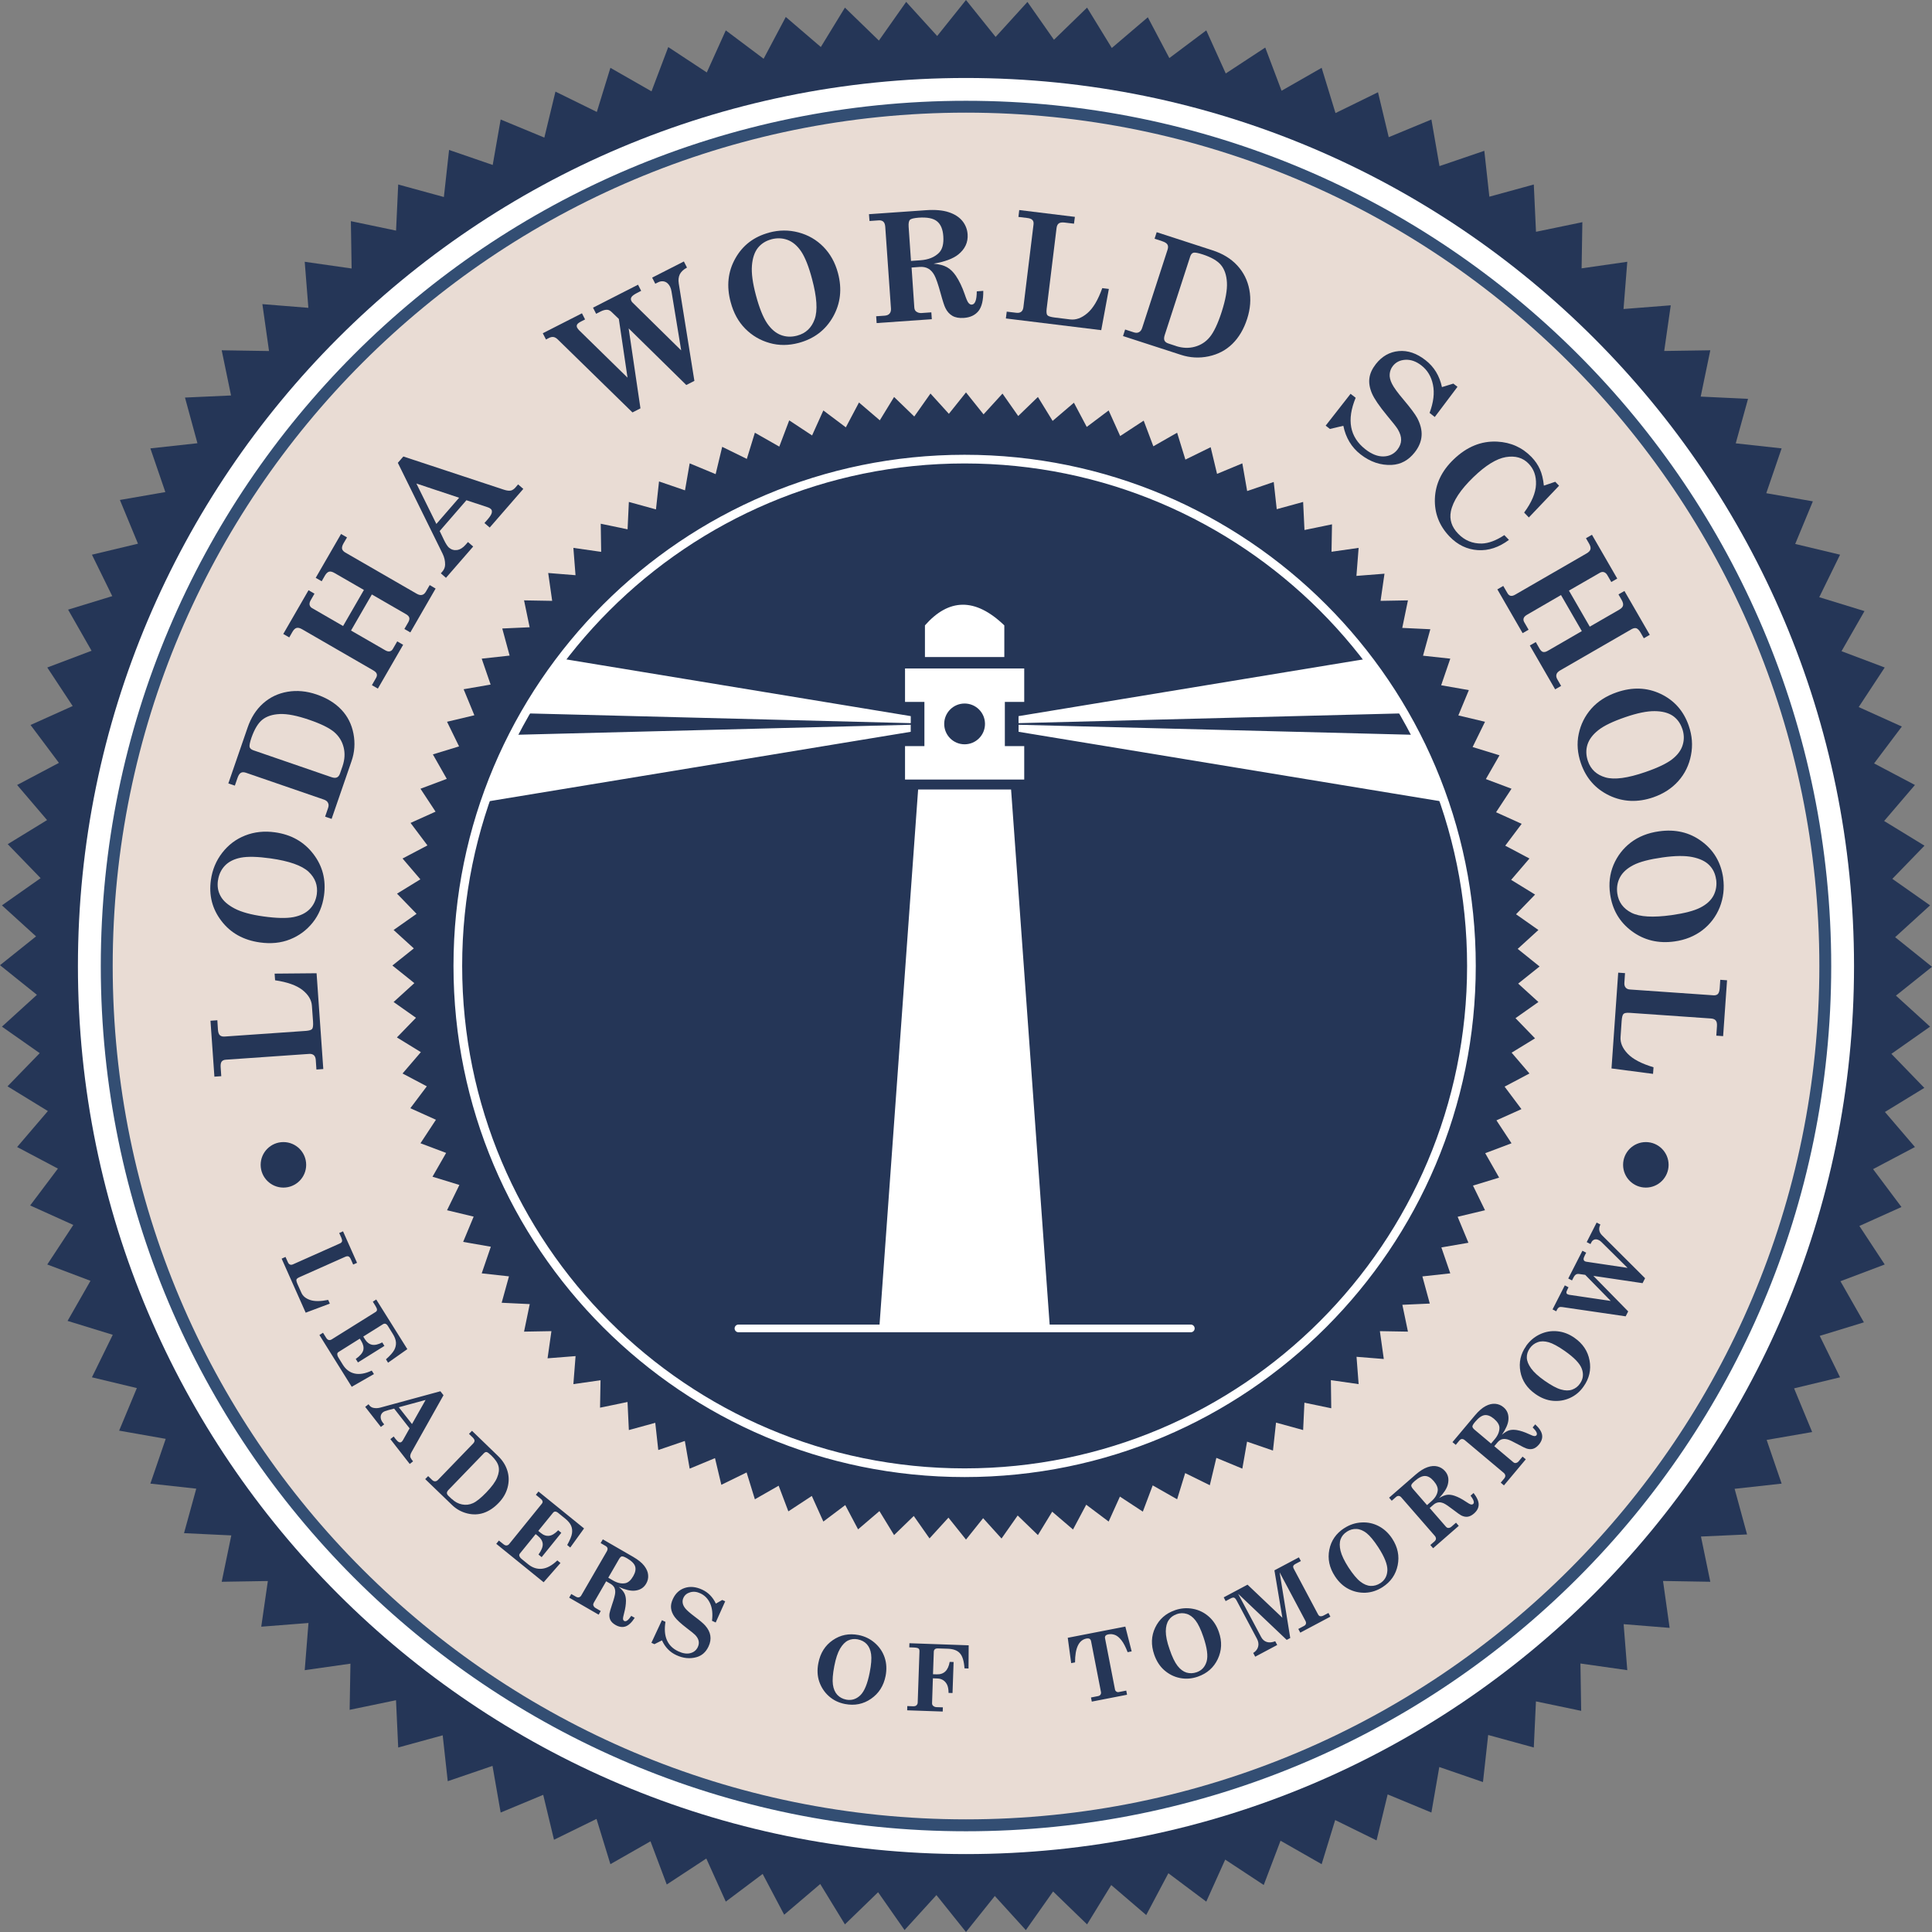
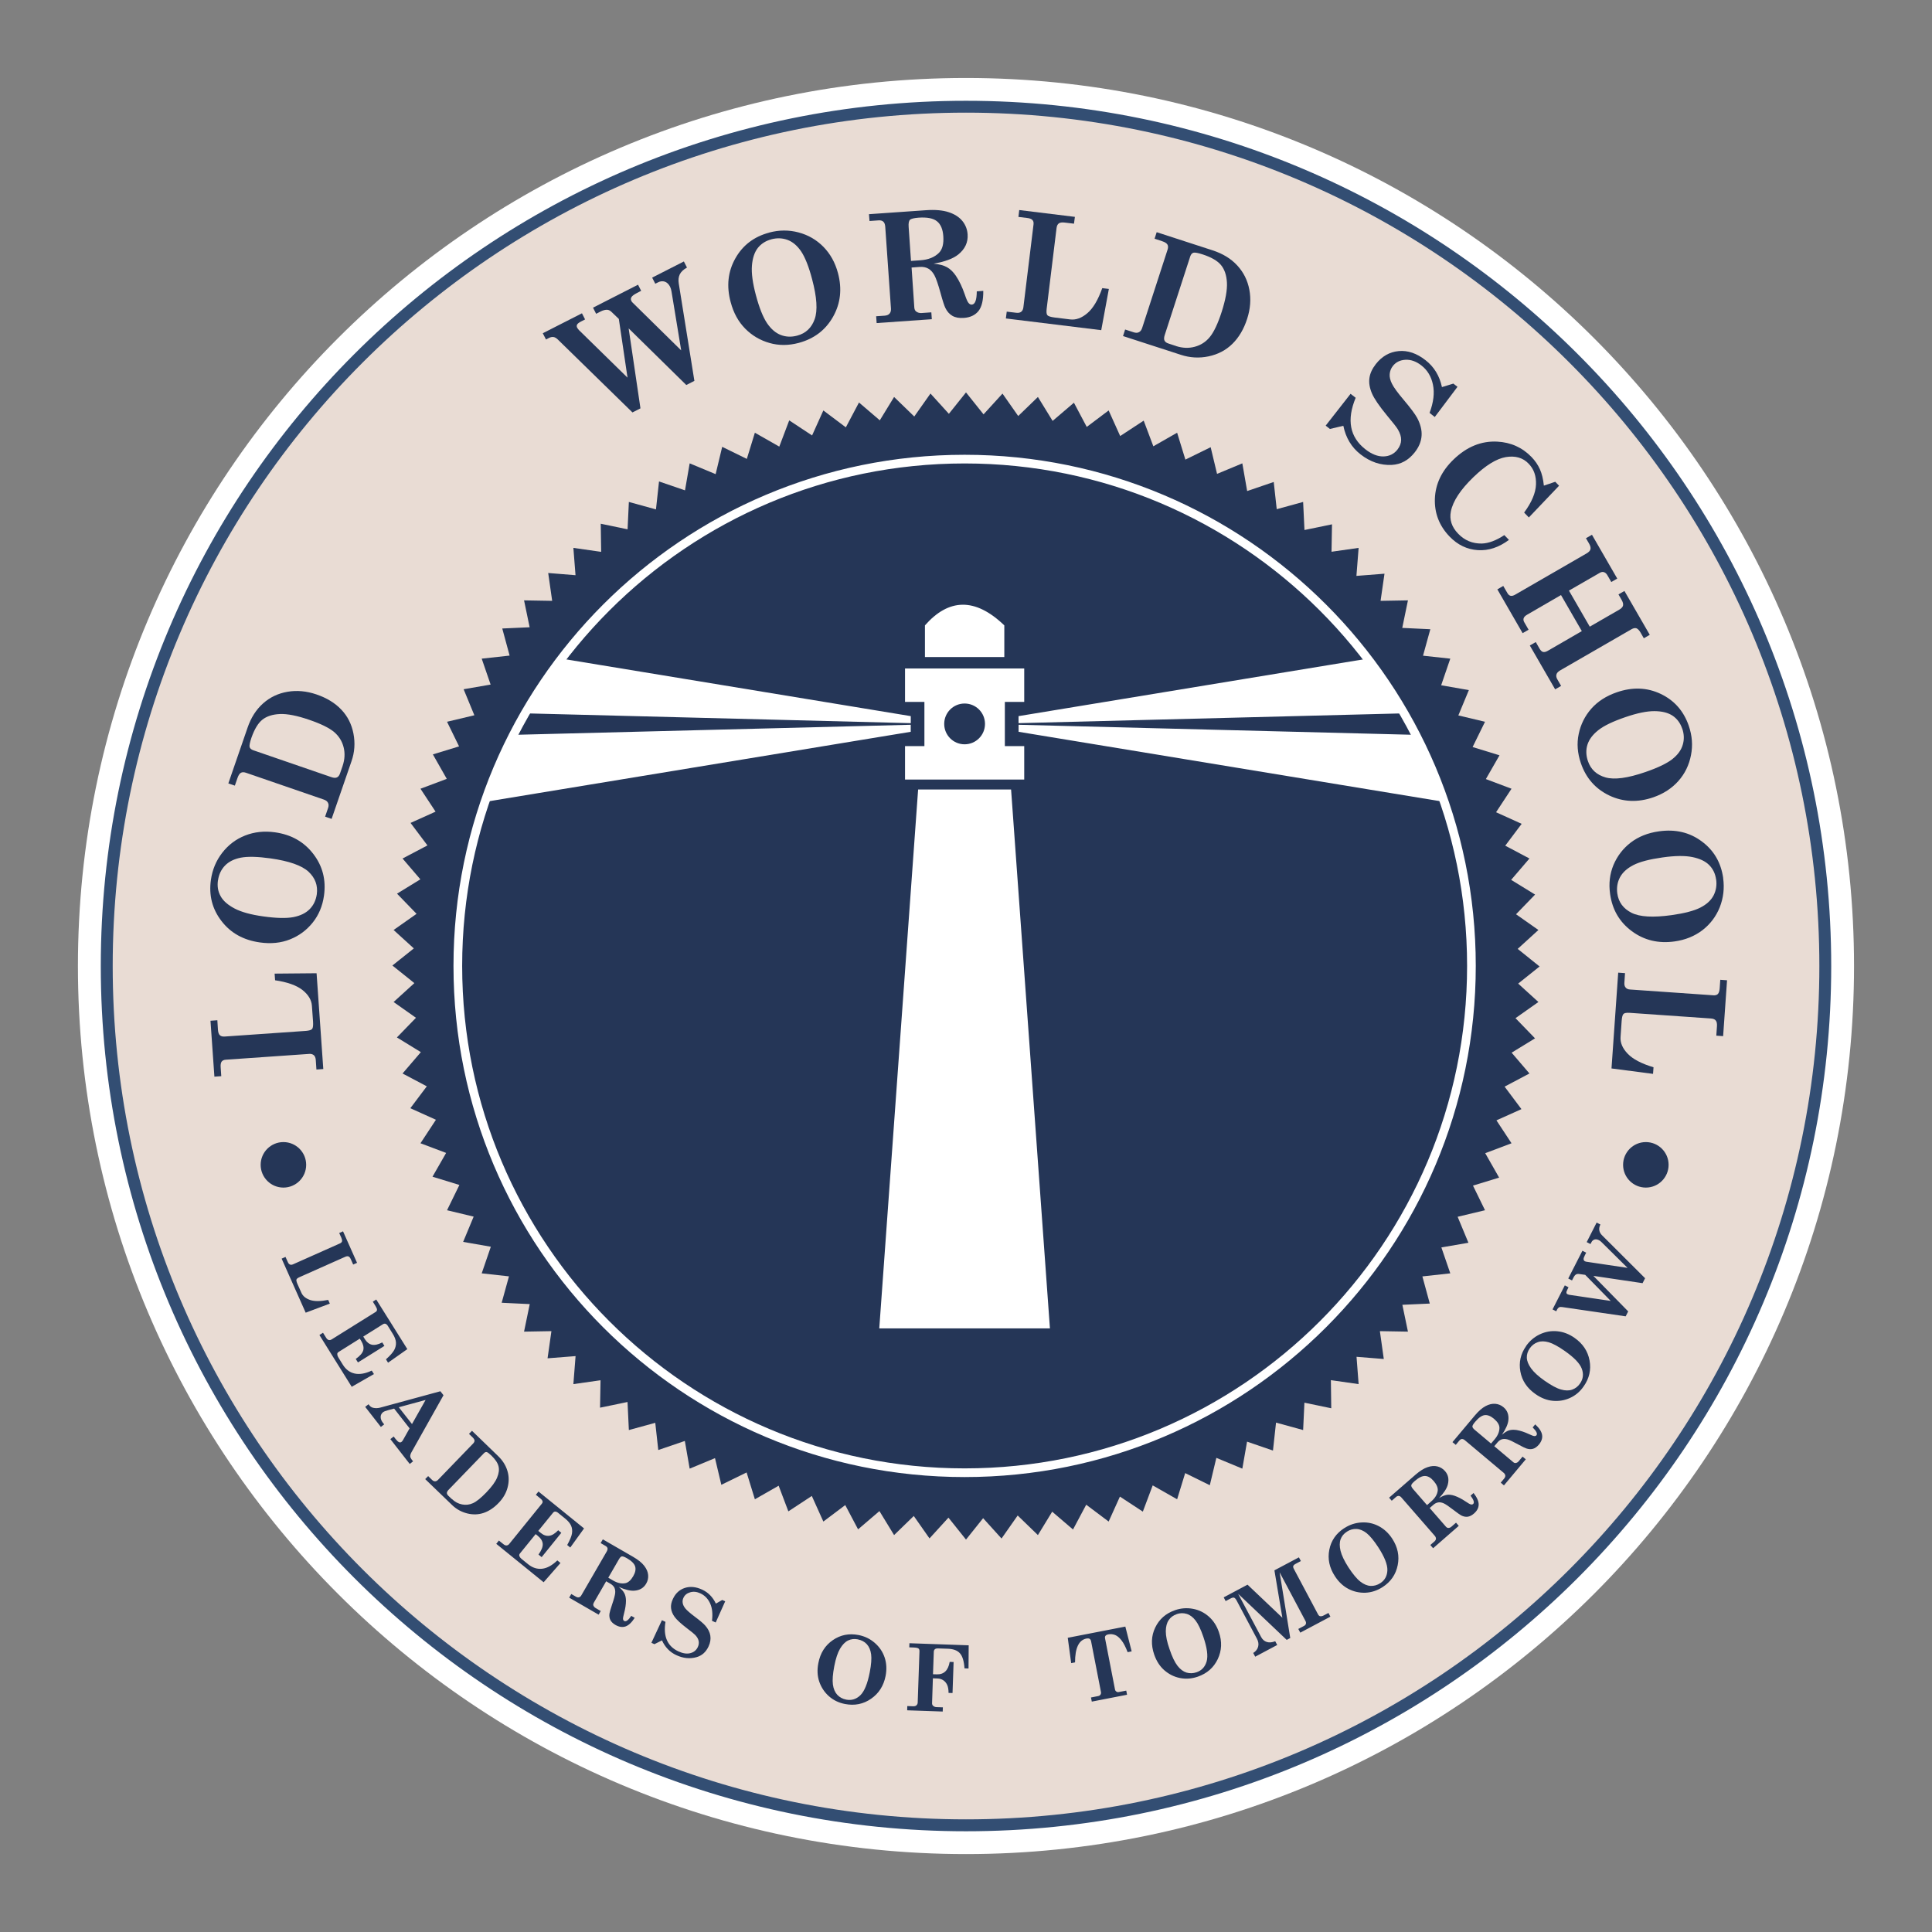
<svg xmlns="http://www.w3.org/2000/svg" width="373" height="373" viewBox="0 0 373 373" fill="none">
  <rect x="0" y="0" width="373" height="373" fill="#808080" stroke="none" />
-   <path d="M186.5 0L192.219 7.128L198.363 0.373L203.482 7.678L209.875 1.471L214.651 9.263L221.603 3.336L225.758 11.211L232.887 5.864L236.648 14.184L244.274 9.18L247.423 17.521L255.163 13.096L257.836 21.831L266.042 17.811L268.114 26.483L276.352 23.074L277.916 32.068L286.568 29.115L287.542 37.974L296.121 35.621L296.545 44.75L305.497 42.895L305.352 51.806L314.17 50.541L313.444 59.659L322.562 58.944L321.298 67.762L330.198 67.627L328.344 76.569L337.482 77.004L335.109 85.593L343.968 86.567L341.005 95.219L349.998 96.793L346.59 105.02L355.251 107.092L351.231 115.298L359.966 117.982L355.531 125.722L363.872 128.871L358.847 136.508L367.177 140.269L361.82 147.387L369.705 151.552L363.758 158.504L371.549 163.27L365.343 169.674L372.627 174.792L365.882 180.936L373 186.655L366.037 192.219L372.627 198.208L365.157 203.461L371.518 210.03L363.913 214.682L369.705 221.448L361.624 225.717L367.105 233.032L358.981 236.689L363.872 244.128L355.324 247.361L359.852 255.298L351.325 257.909L355.251 265.908L346.372 268.042L349.864 276.476L341.077 277.999L343.968 286.433L334.892 287.438L337.296 296.245L328.395 296.649L330.198 305.383L321.07 305.228L322.345 314.284L313.465 313.569L314.17 322.448L305.124 321.163L305.269 330.302L296.535 328.478L296.121 337.379L287.314 334.964L286.309 344.051L277.875 341.15L276.352 349.936L267.907 346.434L265.763 355.314L257.774 351.387L255.163 359.904L247.226 355.376L243.983 363.924L236.544 359.023L232.887 367.136L225.572 361.655L221.293 369.726L214.537 363.934L209.875 371.529L203.316 365.177L198.053 372.637L192.064 366.048L186.5 373L180.791 365.872L174.637 372.627L169.529 365.322L163.125 371.529L158.359 363.737L151.397 369.664L147.242 361.789L140.124 367.136L136.363 358.816L128.726 363.83L125.587 355.49L117.847 359.904L115.164 351.169L106.958 355.189L104.875 346.517L96.659 349.936L95.084 340.932L86.443 343.885L85.469 335.027L76.879 337.379L76.455 328.25L67.503 330.105L67.658 321.194L58.83 322.448L59.556 313.341L50.438 314.056L51.712 305.238L42.802 305.383L44.656 296.431L35.528 295.996L37.891 287.407L29.032 286.433L31.995 277.792L23.002 276.206L26.421 267.99L17.749 265.908L21.769 257.702L13.045 255.018L17.469 247.278L9.128 244.128L14.153 236.492L5.823 232.731L11.18 225.613L3.305 221.448L9.242 214.506L1.451 209.73L7.667 203.326L0.373 198.208L7.128 192.064L0 186.345L6.963 180.781L0.373 174.792L7.843 169.539L1.492 162.98L9.087 158.328L3.305 151.552L11.377 147.283L5.895 139.968L14.029 136.311L9.128 128.871L17.676 125.639L13.148 117.702L21.675 115.091L17.749 107.092L26.638 104.968L23.147 96.524L31.923 95.001L29.032 86.567L38.118 85.572L35.715 76.755L44.605 76.351L42.802 67.627L51.94 67.772L50.656 58.716L59.535 59.431L58.83 50.541L67.886 51.837L67.741 42.698L76.465 44.522L76.879 35.621L85.697 38.036L86.702 28.949L95.125 31.85L96.659 23.074L105.093 26.566L107.238 17.686L115.226 21.613L117.847 13.096L125.784 17.635L129.017 9.087L136.456 13.988L140.124 5.864L147.428 11.345L151.707 3.274L158.473 9.076L163.125 1.471L169.684 7.833L174.947 0.363L180.936 6.952L186.5 0Z" fill="#253657" />
  <path d="M186.5 15.055C233.851 15.055 276.704 34.244 307.736 65.275C338.757 96.296 357.946 139.16 357.946 186.51C357.946 233.861 338.757 276.714 307.736 307.736C276.704 338.757 233.851 357.956 186.5 357.956C139.15 357.956 96.297 338.767 65.265 307.736C34.244 276.714 15.045 233.85 15.045 186.51C15.045 139.171 34.244 96.296 65.265 65.275C96.286 34.254 139.15 15.055 186.5 15.055Z" fill="white" />
  <path fill-rule="evenodd" clip-rule="evenodd" d="M186.231 20.37C277.968 20.37 352.34 94.742 352.34 186.479C352.34 278.217 277.968 352.589 186.231 352.589C94.493 352.589 20.121 278.217 20.121 186.479C20.121 94.742 94.493 20.37 186.231 20.37Z" fill="#E9DCD4" />
  <path d="M302.99 70C273.181 40.191 231.996 21.748 186.5 21.748C141.005 21.748 99.819 40.191 70.01 70C40.191 99.819 21.759 141.004 21.759 186.5C21.759 231.996 40.191 273.191 70.01 303C99.829 332.809 141.015 351.252 186.5 351.252C231.985 351.252 273.181 332.809 302.99 303C332.809 273.191 351.252 231.996 351.252 186.5C351.252 141.004 332.809 99.809 302.99 70ZM186.5 19.458C232.628 19.458 274.393 38.15 304.627 68.383C334.861 98.607 353.542 140.383 353.542 186.51C353.542 232.638 334.851 274.404 304.627 304.627C274.404 334.861 232.638 353.552 186.5 353.552C140.362 353.552 98.607 334.85 68.383 304.627C38.15 274.404 19.458 232.638 19.458 186.51C19.458 140.383 38.15 98.617 68.383 68.383C98.617 38.15 140.383 19.458 186.5 19.458Z" fill="#334E73" />
  <path d="M42.709 207.771L41.393 207.865L40.636 197.068L41.963 196.975L42.077 198.799C42.118 199.317 42.232 199.679 42.46 199.876C42.667 200.073 42.999 200.156 43.444 200.114L59.079 199.027C59.711 198.975 60.105 198.85 60.271 198.643C60.426 198.436 60.488 197.959 60.437 197.213L60.219 194.188C60.147 193.059 59.535 192.043 58.406 191.142C57.266 190.24 55.494 189.608 53.111 189.256L53.018 187.971L61.12 187.899L62.416 206.393L61.089 206.486L60.965 204.632C60.934 204.217 60.81 203.917 60.592 203.72C60.364 203.534 60.064 203.44 59.691 203.471L43.61 204.59C43.217 204.611 42.947 204.746 42.781 204.974C42.626 205.191 42.564 205.575 42.605 206.093L42.719 207.761L42.709 207.771Z" fill="#253657" />
  <path d="M42.077 169.974C41.921 171.093 42.077 172.108 42.595 173.02C43.092 173.932 43.994 174.719 45.299 175.403C46.605 176.087 48.449 176.595 50.842 176.926C53.36 177.279 55.297 177.32 56.655 177.061C58.012 176.792 59.059 176.274 59.805 175.507C60.551 174.74 60.996 173.787 61.162 172.647C61.39 170.958 60.861 169.508 59.566 168.295C58.261 167.094 55.816 166.234 52.241 165.726C49.734 165.374 47.827 165.332 46.511 165.581C45.185 165.84 44.159 166.358 43.424 167.125C42.698 167.891 42.242 168.845 42.087 169.974M40.719 169.87C40.999 167.902 41.724 166.161 42.906 164.638C44.097 163.105 45.568 161.996 47.34 161.302C49.112 160.608 51.029 160.4 53.091 160.69C56.22 161.126 58.686 162.514 60.488 164.866C62.291 167.208 62.975 169.891 62.55 172.917C62.271 174.927 61.535 176.667 60.364 178.128C59.193 179.589 57.732 180.667 55.992 181.361C54.251 182.055 52.313 182.252 50.179 181.951C46.998 181.506 44.532 180.128 42.761 177.817C40.978 175.507 40.295 172.854 40.719 169.87Z" fill="#253657" />
  <path d="M66.146 147.874C66.561 146.641 66.633 145.439 66.343 144.279C66.053 143.108 65.442 142.134 64.519 141.336C63.587 140.549 62.002 139.761 59.743 138.984C57.37 138.165 55.474 137.792 54.034 137.855C52.604 137.917 51.475 138.29 50.646 138.953C49.817 139.616 49.123 140.787 48.542 142.434C48.242 143.336 48.118 143.937 48.19 144.216C48.263 144.496 48.501 144.703 48.905 144.848L63.981 150.039C64.426 150.195 64.789 150.215 65.048 150.091C65.307 149.977 65.514 149.718 65.649 149.314L66.156 147.853L66.146 147.874ZM44.087 151.241L47.786 140.517C48.449 138.559 49.454 136.995 50.791 135.803C52.127 134.612 53.692 133.866 55.516 133.555C57.329 133.244 59.194 133.42 61.111 134.073C63.1 134.757 64.695 135.731 65.897 137.005C67.11 138.279 67.887 139.813 68.239 141.636C68.591 143.45 68.467 145.242 67.856 146.983L64.022 158.1L62.768 157.665L63.338 156.007C63.483 155.603 63.473 155.261 63.317 154.982C63.183 154.702 62.903 154.495 62.499 154.36L47.486 149.19C47.082 149.055 46.75 149.055 46.491 149.21C46.232 149.366 46.025 149.697 45.849 150.205L45.341 151.676L44.087 151.252V151.241Z" fill="#253657" />
-   <path d="M54.685 122.406L59.566 113.951L60.716 114.615L60.001 115.858C59.794 116.21 59.721 116.521 59.773 116.78C59.835 117.039 59.99 117.257 60.249 117.402L66.238 120.862L70.258 113.9L64.58 110.626C64.145 110.377 63.783 110.284 63.513 110.377C63.223 110.46 62.964 110.729 62.715 111.154L62.104 112.221L60.954 111.558L65.844 103.093L66.995 103.756L66.331 104.885C66.072 105.331 65.99 105.683 66.041 105.953C66.103 106.222 66.311 106.46 66.653 106.668L80.443 114.625C80.847 114.853 81.189 114.936 81.49 114.853C81.78 114.78 82.018 114.573 82.215 114.242L82.961 112.957L84.101 113.63L79.221 122.095L78.071 121.432L78.817 120.147C79.013 119.795 79.086 119.495 79.013 119.246C78.951 119.008 78.734 118.769 78.361 118.562L71.792 114.77L67.772 121.733L74.341 125.525C74.693 125.732 74.993 125.805 75.242 125.753C75.491 125.701 75.698 125.546 75.843 125.287L76.692 123.826L77.832 124.489L72.952 132.943L71.802 132.28L72.579 130.923C72.766 130.612 72.817 130.332 72.735 130.104C72.662 129.866 72.445 129.649 72.072 129.431L58.322 121.484C57.887 121.235 57.535 121.152 57.245 121.235C56.955 121.318 56.696 121.577 56.457 121.992L55.846 123.059L54.685 122.396V122.406Z" fill="#253657" />
-   <path d="M80.392 93.354L84.246 101.156L88.639 96.099L80.402 93.354H80.392ZM77.874 88.132L97.322 94.555C97.871 94.732 98.306 94.773 98.628 94.711C98.949 94.628 99.249 94.431 99.529 94.1L100.026 93.519L101.031 94.39L94.545 101.85L93.53 100.979L94.141 100.285C94.618 99.726 94.898 99.29 94.949 98.98C95.012 98.659 94.949 98.42 94.742 98.244C94.587 98.109 94.359 97.985 94.069 97.902L90.049 96.576L84.889 102.523L85.728 104.274C86.08 104.999 86.401 105.476 86.66 105.714C87.127 106.118 87.655 106.274 88.246 106.191C88.836 106.098 89.385 105.756 89.904 105.155L90.349 104.647L91.354 105.518L86.101 111.558L85.106 110.688L85.407 110.346C85.749 109.962 85.925 109.517 85.935 109.009C85.946 108.294 85.79 107.59 85.448 106.896L76.807 89.354L77.854 88.152L77.874 88.132Z" fill="#253657" />
  <path d="M104.803 64.332L112.356 60.488L112.957 61.669L112.252 62.032C111.796 62.26 111.527 62.467 111.423 62.654C111.32 62.84 111.32 63.037 111.423 63.255C111.506 63.4 111.62 63.555 111.776 63.731L121.152 72.911L119.474 61.576L118.096 60.25C117.816 59.97 117.526 59.825 117.246 59.804C116.884 59.784 116.469 59.887 116.003 60.115L115.091 60.581L114.49 59.4L123.183 54.966L123.784 56.147L122.986 56.561C122.406 56.862 122.044 57.131 121.909 57.369C121.764 57.608 121.764 57.856 121.909 58.126C121.961 58.24 122.044 58.343 122.157 58.447L131.514 67.648L129.649 56.302C129.597 55.95 129.503 55.639 129.369 55.359C129.099 54.841 128.768 54.52 128.343 54.375C127.929 54.24 127.483 54.282 127.048 54.51L126.509 54.779L125.908 53.598L132.032 50.479L132.633 51.66C131.959 52.023 131.503 52.458 131.244 52.956C131.006 53.463 130.933 54.064 131.047 54.748L134.062 73.533L132.498 74.331L121.37 63.4L123.649 78.838L122.106 79.625L107.714 65.565C107.414 65.265 107.134 65.109 106.864 65.068C106.605 65.026 106.305 65.088 106.004 65.234L105.414 65.544L104.803 64.363V64.332Z" fill="#253657" />
  <path d="M148.9 46.211C147.822 46.501 146.952 47.06 146.299 47.879C145.667 48.697 145.284 49.837 145.17 51.298C145.056 52.759 145.315 54.665 145.936 56.986C146.589 59.442 147.314 61.234 148.081 62.384C148.858 63.524 149.749 64.291 150.744 64.674C151.739 65.057 152.795 65.099 153.904 64.798C155.551 64.363 156.681 63.306 157.282 61.628C157.883 59.96 157.717 57.38 156.784 53.888C156.142 51.443 155.427 49.671 154.681 48.552C153.935 47.444 153.054 46.697 152.07 46.325C151.075 45.952 150.019 45.91 148.92 46.2M148.485 44.905C150.412 44.387 152.298 44.377 154.173 44.874C156.038 45.371 157.634 46.293 158.971 47.651C160.307 49.018 161.24 50.697 161.778 52.707C162.597 55.764 162.286 58.571 160.836 61.151C159.385 63.721 157.178 65.399 154.225 66.197C152.257 66.725 150.371 66.736 148.568 66.218C146.765 65.71 145.201 64.788 143.885 63.462C142.559 62.125 141.616 60.416 141.067 58.333C140.227 55.235 140.538 52.427 141.968 49.889C143.398 47.34 145.574 45.693 148.485 44.915V44.905Z" fill="#253657" />
  <path d="M175.89 50.376L177.672 50.251C179.247 50.148 180.459 49.65 181.309 48.78C181.951 48.117 182.221 47.06 182.117 45.599C182.024 44.252 181.62 43.299 180.894 42.719C180.18 42.139 178.988 41.911 177.341 42.025C176.45 42.097 175.89 42.232 175.683 42.439C175.465 42.646 175.382 43.092 175.424 43.765L175.88 50.386L175.89 50.376ZM167.777 41.351L178.76 40.584C180.542 40.46 182.013 40.584 183.164 40.968C184.314 41.341 185.194 41.921 185.806 42.667C186.407 43.413 186.748 44.283 186.811 45.247C186.914 46.791 186.313 48.086 184.997 49.143C184.003 49.941 182.407 50.531 180.242 50.904C181.34 51.008 182.21 51.236 182.832 51.588C183.464 51.94 184.024 52.489 184.531 53.225C185.194 54.209 185.764 55.401 186.251 56.81C186.552 57.711 186.79 58.271 186.997 58.499C187.194 58.727 187.401 58.83 187.629 58.81C188.261 58.758 188.572 57.908 188.582 56.25L189.836 56.157C189.857 57.929 189.556 59.214 188.924 60.032C188.272 60.84 187.329 61.296 186.075 61.379C185.174 61.441 184.438 61.307 183.868 60.975C183.298 60.644 182.842 60.136 182.511 59.442C182.314 59.048 182.003 58.105 181.599 56.623C181.122 54.883 180.718 53.722 180.397 53.132C180.076 52.551 179.682 52.116 179.216 51.857C178.76 51.598 178.19 51.484 177.537 51.536L175.994 51.65L176.522 59.39C176.553 59.732 176.667 59.98 176.885 60.146C177.185 60.364 177.517 60.457 177.9 60.436L179.807 60.302L179.9 61.628L169.249 62.374L169.155 61.058L170.803 60.944C171.228 60.913 171.549 60.778 171.746 60.54C171.953 60.302 172.036 59.98 172.015 59.587L170.906 43.734C170.865 43.299 170.751 42.988 170.533 42.791C170.326 42.605 170.036 42.522 169.653 42.543L167.871 42.667L167.767 41.351H167.777Z" fill="#253657" />
  <path d="M196.623 41.869L196.778 40.553L207.523 41.869L207.347 43.185L205.544 42.968C205.015 42.905 204.642 42.968 204.415 43.133C204.176 43.309 204.031 43.61 203.979 44.056L202.073 59.618C202 60.25 202.042 60.664 202.218 60.861C202.394 61.058 202.85 61.203 203.586 61.296L206.611 61.669C207.73 61.804 208.839 61.4 209.937 60.457C211.046 59.514 211.999 57.898 212.807 55.629L214.081 55.784L212.61 63.742L194.198 61.483L194.364 60.167L196.198 60.385C196.602 60.436 196.923 60.374 197.162 60.188C197.4 60.001 197.524 59.721 197.576 59.349L199.534 43.351C199.586 42.957 199.514 42.667 199.317 42.47C199.13 42.263 198.768 42.128 198.26 42.077L196.613 41.88L196.623 41.869Z" fill="#253657" />
  <path d="M227.074 66.819C228.317 67.213 229.509 67.264 230.679 66.943C231.83 66.632 232.803 66.011 233.57 65.068C234.347 64.125 235.114 62.519 235.85 60.25C236.616 57.867 236.958 55.961 236.875 54.531C236.793 53.09 236.399 51.971 235.715 51.153C235.031 50.334 233.85 49.661 232.203 49.122C231.291 48.822 230.69 48.718 230.41 48.791C230.13 48.873 229.923 49.112 229.788 49.516L224.867 64.684C224.722 65.13 224.701 65.493 224.825 65.752C224.95 66.011 225.209 66.208 225.623 66.332L227.074 66.809V66.819ZM223.333 44.833L234.119 48.335C236.088 48.977 237.663 49.941 238.875 51.257C240.087 52.572 240.864 54.127 241.206 55.94C241.548 57.753 241.403 59.618 240.782 61.545C240.139 63.545 239.186 65.151 237.932 66.384C236.679 67.617 235.145 68.415 233.342 68.798C231.529 69.181 229.747 69.078 227.996 68.508L216.816 64.881L217.22 63.617L218.878 64.156C219.293 64.291 219.624 64.28 219.904 64.125C220.184 63.98 220.391 63.7 220.515 63.296L225.416 48.2C225.551 47.796 225.54 47.464 225.385 47.205C225.23 46.957 224.898 46.739 224.38 46.573L222.909 46.086L223.313 44.833H223.333Z" fill="#253657" />
  <path d="M278.382 74.735L280.589 74.061L281.387 74.683L277.004 80.506L275.999 79.718C276.766 77.667 276.984 75.854 276.652 74.268C276.331 72.704 275.585 71.45 274.414 70.549C273.419 69.772 272.394 69.409 271.347 69.461C270.301 69.513 269.482 69.917 268.892 70.683C268.55 71.129 268.353 71.637 268.301 72.207C268.249 72.776 268.394 73.408 268.747 74.103C269.088 74.797 269.834 75.823 270.995 77.19C272.342 78.786 273.212 79.957 273.616 80.703C274.238 81.894 274.538 83.044 274.456 84.142C274.383 85.23 273.948 86.298 273.14 87.323C271.938 88.857 270.466 89.665 268.695 89.758C266.56 89.862 264.55 89.188 262.665 87.717C260.934 86.37 259.826 84.526 259.349 82.205L256.759 82.816L255.94 82.174L260.748 76.03L261.732 76.796C259.96 81.076 260.592 84.381 263.597 86.733C264.82 87.696 266.001 88.152 267.12 88.121C268.239 88.09 269.13 87.645 269.793 86.805C270.249 86.215 270.498 85.593 270.508 84.961C270.529 84.329 270.311 83.635 269.876 82.899C269.638 82.495 268.954 81.614 267.814 80.257C266.301 78.423 265.317 76.983 264.871 75.947C264.426 74.9 264.26 73.927 264.384 73.015C264.498 72.103 264.923 71.191 265.617 70.3C266.799 68.787 268.27 67.948 270.031 67.782C271.782 67.617 273.523 68.207 275.222 69.544C276.87 70.818 277.926 72.559 278.393 74.755" fill="#253657" />
  <path d="M298.068 93.758L300.265 93.012L301 93.778L295.167 99.902L294.255 98.959C295.716 96.98 296.483 95.167 296.545 93.54C296.607 91.903 296.141 90.567 295.125 89.52C294.027 88.37 292.556 87.945 290.732 88.246C288.909 88.556 286.826 89.841 284.464 92.121C281.977 94.525 280.516 96.731 280.112 98.731C279.801 100.306 280.268 101.757 281.521 103.041C282.765 104.336 284.288 104.969 286.091 104.937C287.396 104.896 288.847 104.357 290.432 103.311L291.323 104.233C289.385 105.683 287.375 106.347 285.313 106.212C283.241 106.077 281.428 105.207 279.874 103.601C277.874 101.529 276.921 99.073 277.025 96.255C277.139 93.437 278.33 90.919 280.63 88.712C283.169 86.256 285.977 85.106 289.054 85.262C291.686 85.396 293.892 86.391 295.685 88.235C296.39 88.971 296.928 89.758 297.301 90.598C297.685 91.447 297.933 92.494 298.068 93.758Z" fill="#253657" />
  <path d="M307.352 103.248L312.232 111.703L311.082 112.366L310.367 111.123C310.17 110.76 309.932 110.553 309.683 110.47C309.424 110.387 309.165 110.418 308.896 110.574L302.907 114.024L306.927 120.987L312.605 117.713C313.04 117.464 313.289 117.194 313.351 116.904C313.413 116.614 313.33 116.262 313.082 115.827L312.47 114.76L313.621 114.096L318.511 122.562L317.361 123.225L316.708 122.085C316.449 121.65 316.18 121.391 315.931 121.297C315.662 121.215 315.351 121.277 314.999 121.474L301.208 129.431C300.804 129.669 300.566 129.928 300.493 130.218C300.41 130.508 300.472 130.83 300.669 131.161L301.394 132.425L300.244 133.088L295.354 124.623L296.504 123.96L297.24 125.245C297.447 125.597 297.664 125.805 297.903 125.867C298.162 125.929 298.462 125.856 298.835 125.639L305.394 121.847L301.374 114.884L294.815 118.686C294.463 118.894 294.245 119.111 294.162 119.36C294.09 119.598 294.121 119.847 294.266 120.106L295.116 121.577L293.966 122.24L289.085 113.786L290.225 113.123L291.013 114.48C291.189 114.801 291.406 114.977 291.645 115.029C291.883 115.081 292.194 115.008 292.556 114.791L306.316 106.844C306.741 106.595 307 106.326 307.062 106.036C307.135 105.745 307.041 105.383 306.803 104.968L306.192 103.912L307.342 103.248H307.352Z" fill="#253657" />
  <path d="M324.769 140.663C324.406 139.595 323.784 138.766 322.935 138.186C322.065 137.606 320.904 137.306 319.433 137.295C317.962 137.285 316.086 137.668 313.796 138.456C311.403 139.274 309.652 140.113 308.574 140.973C307.486 141.833 306.792 142.766 306.471 143.792C306.16 144.817 306.202 145.864 306.575 146.952C307.124 148.558 308.264 149.604 309.973 150.091C311.683 150.578 314.242 150.236 317.661 149.055C320.044 148.237 321.774 147.408 322.831 146.589C323.888 145.76 324.572 144.838 324.872 143.812C325.183 142.797 325.152 141.74 324.779 140.663M326.043 140.134C326.696 142.02 326.841 143.906 326.468 145.791C326.105 147.687 325.297 149.366 324.033 150.785C322.769 152.205 321.153 153.251 319.184 153.935C316.2 154.961 313.361 154.847 310.698 153.583C308.036 152.308 306.202 150.236 305.207 147.335C304.554 145.418 304.399 143.533 304.793 141.699C305.176 139.865 305.984 138.238 307.217 136.829C308.46 135.42 310.097 134.363 312.139 133.658C315.164 132.612 317.993 132.716 320.624 133.969C323.256 135.223 325.059 137.274 326.043 140.124V140.134Z" fill="#253657" />
  <path d="M331.317 169.798C331.162 168.679 330.716 167.746 329.981 167.011C329.255 166.275 328.157 165.757 326.727 165.467C325.287 165.177 323.37 165.198 320.977 165.539C318.47 165.892 316.594 166.379 315.361 167.011C314.128 167.643 313.268 168.43 312.761 169.373C312.263 170.316 312.087 171.352 312.242 172.492C312.481 174.17 313.393 175.414 314.978 176.222C316.573 177.03 319.143 177.175 322.728 176.678C325.225 176.325 327.08 175.838 328.271 175.227C329.473 174.616 330.323 173.839 330.82 172.896C331.307 171.953 331.483 170.917 331.328 169.788M332.675 169.518C332.954 171.487 332.726 173.362 332.022 175.165C331.297 176.957 330.178 178.429 328.675 179.589C327.162 180.739 325.38 181.465 323.318 181.755C320.189 182.2 317.433 181.537 315.061 179.786C312.678 178.025 311.279 175.642 310.854 172.606C310.564 170.585 310.792 168.72 311.507 166.99C312.242 165.26 313.341 163.82 314.833 162.669C316.325 161.53 318.128 160.804 320.262 160.504C323.432 160.048 326.189 160.69 328.53 162.431C330.882 164.161 332.26 166.524 332.685 169.508L332.675 169.518Z" fill="#253657" />
  <path d="M332.115 189.163L333.431 189.256L332.674 200.042L331.358 199.949L331.483 198.125C331.514 197.607 331.441 197.234 331.244 197.016C331.068 196.789 330.757 196.664 330.312 196.633L314.677 195.545C314.035 195.504 313.62 195.566 313.444 195.752C313.247 195.939 313.133 196.395 313.081 197.141L312.874 200.177C312.781 201.306 313.247 202.394 314.252 203.44C315.257 204.487 316.915 205.357 319.236 206.051L319.143 207.326L311.123 206.279L312.418 187.785L313.734 187.878L313.61 189.722C313.579 190.126 313.662 190.448 313.858 190.665C314.045 190.893 314.325 191.017 314.708 191.038L330.788 192.157C331.182 192.188 331.472 192.095 331.669 191.898C331.856 191.691 331.97 191.328 332.011 190.81L332.125 189.142L332.115 189.163Z" fill="#253657" />
  <path d="M299.736 252.811L302.109 248.159L302.824 248.532L302.606 248.967C302.461 249.247 302.399 249.444 302.42 249.578C302.43 249.703 302.503 249.806 302.637 249.869C302.731 249.92 302.845 249.951 302.979 249.983L310.978 251.164L306.046 246.128L304.875 245.962C304.627 245.931 304.43 245.962 304.285 246.045C304.088 246.159 303.922 246.367 303.787 246.646L303.497 247.206L302.772 246.833L305.507 241.476L306.233 241.849L305.984 242.336C305.797 242.699 305.715 242.958 305.735 243.134C305.756 243.31 305.839 243.424 306.005 243.517C306.077 243.548 306.15 243.569 306.243 243.59L314.221 244.781L309.186 239.798C309.03 239.642 308.864 239.518 308.699 239.435C308.367 239.269 308.098 239.228 307.828 239.311C307.58 239.394 307.372 239.57 307.238 239.849L307.062 240.181L306.336 239.808L308.253 236.036L308.978 236.409C308.771 236.824 308.709 237.207 308.771 237.549C308.833 237.891 309.009 238.212 309.32 238.513L317.609 246.781L317.122 247.734L307.621 246.325L314.345 253.184L313.858 254.137L301.601 252.345C301.353 252.303 301.145 252.324 301 252.397C300.855 252.48 300.731 252.604 300.638 252.79L300.451 253.163L299.726 252.79L299.736 252.811ZM295.343 260.313C294.949 260.882 294.753 261.483 294.773 262.126C294.794 262.768 295.074 263.452 295.602 264.188C296.131 264.923 297.001 265.721 298.213 266.571C299.498 267.462 300.534 268.032 301.363 268.26C302.181 268.498 302.907 268.508 303.518 268.291C304.14 268.073 304.658 267.679 305.051 267.099C305.652 266.239 305.766 265.296 305.393 264.271C305.02 263.234 303.912 262.095 302.099 260.82C300.824 259.929 299.788 259.37 299.001 259.142C298.192 258.914 297.488 258.903 296.877 259.131C296.255 259.349 295.747 259.743 295.343 260.313ZM294.628 259.867C295.333 258.872 296.213 258.116 297.291 257.608C298.369 257.101 299.488 256.904 300.658 257.018C301.829 257.132 302.938 257.557 303.984 258.292C305.59 259.411 306.554 260.862 306.885 262.654C307.217 264.436 306.844 266.104 305.756 267.648C305.051 268.674 304.16 269.42 303.104 269.897C302.057 270.373 300.959 270.549 299.798 270.446C298.648 270.342 297.529 269.907 296.441 269.14C294.825 268.011 293.851 266.56 293.53 264.799C293.209 263.038 293.571 261.39 294.639 259.877L294.628 259.867ZM287.862 278.704L288.577 277.864C289.199 277.129 289.499 276.372 289.489 275.626C289.468 275.056 289.106 274.487 288.422 273.906C287.79 273.378 287.179 273.14 286.629 273.212C286.07 273.285 285.459 273.72 284.806 274.497C284.443 274.922 284.267 275.222 284.267 275.409C284.277 275.595 284.433 275.823 284.754 276.082L287.873 278.704H287.862ZM280.402 278.445L284.754 273.264C285.459 272.425 286.142 271.824 286.806 271.472C287.469 271.119 288.101 270.974 288.691 271.026C289.282 271.078 289.81 271.295 290.266 271.679C291.002 272.29 291.313 273.109 291.219 274.145C291.147 274.932 290.732 275.885 289.966 277.004C290.484 276.559 290.95 276.269 291.375 276.144C291.8 276.02 292.287 276.01 292.836 276.093C293.551 276.217 294.328 276.476 295.157 276.859C295.685 277.108 296.027 277.243 296.213 277.253C296.4 277.263 296.535 277.212 296.628 277.108C296.877 276.807 296.628 276.3 295.903 275.585L296.4 274.994C297.208 275.74 297.633 276.424 297.726 277.056C297.819 277.688 297.602 278.299 297.105 278.9C296.742 279.325 296.369 279.595 295.975 279.709C295.592 279.823 295.167 279.802 294.721 279.657C294.462 279.574 293.913 279.315 293.084 278.859C292.11 278.32 291.427 277.999 291.033 277.895C290.639 277.792 290.287 277.781 289.966 277.875C289.655 277.968 289.365 278.175 289.106 278.486L288.494 279.211L292.152 282.289C292.307 282.423 292.473 282.485 292.639 282.454C292.856 282.413 293.053 282.309 293.198 282.123L293.955 281.221L294.576 281.739L290.359 286.775L289.738 286.246L290.391 285.469C290.556 285.262 290.639 285.065 290.618 284.879C290.598 284.692 290.494 284.506 290.308 284.35L282.817 278.061C282.609 277.885 282.412 277.813 282.247 277.823C282.071 277.833 281.915 277.926 281.76 278.103L281.055 278.952L280.433 278.434L280.402 278.445ZM275.512 290.577L276.33 289.862C277.066 289.22 277.481 288.536 277.574 287.79C277.636 287.231 277.377 286.609 276.786 285.925C276.248 285.293 275.688 284.972 275.129 284.962C274.559 284.941 273.896 285.273 273.119 285.946C272.704 286.309 272.487 286.578 272.466 286.754C272.435 286.941 272.559 287.179 272.828 287.5L275.502 290.577H275.512ZM268.187 289.148L273.295 284.703C274.124 283.988 274.89 283.501 275.595 283.262C276.31 283.014 276.952 282.972 277.522 283.117C278.102 283.262 278.579 283.563 278.973 284.008C279.605 284.723 279.781 285.583 279.522 286.599C279.335 287.365 278.765 288.236 277.833 289.23C278.423 288.868 278.931 288.661 279.356 288.598C279.801 288.536 280.268 288.598 280.806 288.775C281.501 289.013 282.226 289.386 282.972 289.894C283.459 290.225 283.79 290.412 283.977 290.453C284.153 290.494 284.298 290.453 284.402 290.37C284.702 290.111 284.526 289.572 283.915 288.754L284.495 288.246C285.158 289.106 285.49 289.852 285.479 290.484C285.469 291.127 285.158 291.696 284.578 292.204C284.163 292.567 283.749 292.774 283.345 292.826C282.941 292.878 282.526 292.784 282.112 292.577C281.874 292.453 281.376 292.1 280.62 291.52C279.75 290.847 279.118 290.422 278.745 290.246C278.361 290.08 278.009 290.008 277.688 290.059C277.356 290.111 277.035 290.256 276.735 290.526L276.02 291.147L279.159 294.753C279.304 294.908 279.449 294.991 279.605 294.991C279.843 294.991 280.04 294.908 280.216 294.753L281.107 293.976L281.635 294.587L276.683 298.908L276.144 298.286L276.911 297.623C277.108 297.447 277.222 297.271 277.232 297.074C277.232 296.887 277.159 296.69 277.004 296.514L270.58 289.137C270.414 288.93 270.228 288.826 270.052 288.806C269.886 288.795 269.699 288.857 269.523 289.013L268.694 289.738L268.166 289.127L268.187 289.148ZM260.032 295.717C259.442 296.09 259.038 296.587 258.82 297.188C258.603 297.789 258.603 298.524 258.81 299.405C259.027 300.286 259.535 301.353 260.333 302.596C261.193 303.902 261.949 304.824 262.623 305.342C263.296 305.87 263.959 306.15 264.612 306.181C265.265 306.212 265.897 306.036 266.487 305.653C267.368 305.083 267.814 304.244 267.855 303.156C267.886 302.068 267.306 300.586 266.094 298.721C265.244 297.416 264.488 296.514 263.845 295.996C263.193 295.489 262.55 295.219 261.887 295.188C261.224 295.157 260.613 295.333 260.022 295.717H260.032ZM259.535 295.033C260.551 294.37 261.659 293.997 262.851 293.934C264.042 293.862 265.151 294.1 266.197 294.649C267.233 295.198 268.104 296.007 268.798 297.074C269.855 298.711 270.207 300.41 269.844 302.192C269.482 303.974 268.518 305.383 266.933 306.409C265.886 307.083 264.778 307.445 263.628 307.497C262.478 307.539 261.379 307.3 260.354 306.772C259.328 306.243 258.447 305.425 257.722 304.306C256.644 302.658 256.292 300.949 256.644 299.187C256.997 297.426 257.96 296.048 259.514 295.033H259.535ZM236.243 308.398L240.854 305.943L247.578 312.325L246.045 303.176L250.77 300.669L251.153 301.384L250.138 301.923C249.889 302.057 249.734 302.203 249.682 302.337C249.64 302.482 249.671 302.669 249.796 302.897L254.448 311.642C254.572 311.869 254.696 311.994 254.842 312.025C255.059 312.066 255.308 312.025 255.567 311.88L256.479 311.403L256.852 312.118L251.039 315.206L250.656 314.491L251.754 313.911C251.961 313.797 252.085 313.662 252.127 313.496C252.168 313.33 252.148 313.144 252.034 312.937L247.05 303.56L249.101 316.242L248.418 316.605L239.041 307.704L243.496 316.076C243.755 316.553 244.118 316.864 244.584 317.009C245.05 317.154 245.579 317.102 246.2 316.864L246.584 317.589L242.336 319.848L241.952 319.133C242.47 318.801 242.781 318.387 242.906 317.9C243.03 317.413 242.947 316.905 242.678 316.397L238.74 308.989C238.575 308.678 238.398 308.502 238.243 308.45C238.077 308.409 237.849 308.461 237.528 308.637L236.627 309.113L236.254 308.388L236.243 308.398ZM227.157 311.652C226.494 311.88 225.986 312.253 225.634 312.792C225.271 313.32 225.084 314.035 225.074 314.936C225.074 315.848 225.302 316.998 225.799 318.397C226.297 319.879 226.815 320.946 227.343 321.619C227.872 322.293 228.441 322.718 229.073 322.914C229.705 323.101 230.358 323.08 231.021 322.852C232.016 322.51 232.648 321.816 232.959 320.759C233.259 319.702 233.042 318.128 232.327 316.024C231.83 314.553 231.311 313.496 230.804 312.843C230.296 312.191 229.726 311.766 229.094 311.579C228.473 311.393 227.82 311.403 227.157 311.631V311.652ZM226.835 310.875C227.986 310.471 229.146 310.388 230.317 310.605C231.488 310.823 232.503 311.331 233.384 312.108C234.264 312.885 234.907 313.88 235.321 315.092C235.964 316.926 235.881 318.666 235.104 320.314C234.316 321.961 233.042 323.08 231.26 323.702C230.068 324.116 228.918 324.189 227.789 323.961C226.659 323.733 225.665 323.225 224.794 322.469C223.924 321.713 223.271 320.697 222.836 319.443C222.194 317.578 222.256 315.838 223.033 314.221C223.81 312.605 225.064 311.496 226.825 310.885L226.835 310.875ZM206.134 316.2L217.262 314.035L218.484 318.822L217.707 318.977C217.324 317.983 216.93 317.216 216.526 316.698C216.122 316.18 215.708 315.827 215.293 315.662C214.868 315.496 214.423 315.444 213.977 315.537C213.718 315.589 213.542 315.682 213.439 315.807C213.335 315.931 213.304 316.107 213.345 316.304L215.262 326.157C215.293 326.344 215.386 326.489 215.531 326.582C215.666 326.676 215.822 326.707 215.987 326.676L217.438 326.396L217.593 327.194L210.786 328.52L210.631 327.722L212.009 327.453C212.216 327.411 212.371 327.318 212.465 327.173C212.558 327.028 212.589 326.872 212.558 326.676L210.651 316.874C210.61 316.646 210.506 316.48 210.361 316.397C210.216 316.314 210.019 316.294 209.75 316.345C208.279 316.636 207.553 318.169 207.553 320.946L206.807 321.091L206.144 316.2H206.134ZM175.569 317.247L187.018 317.651L186.987 322.127L186.21 322.096C186.116 320.707 185.826 319.744 185.329 319.195C184.852 318.646 184.075 318.356 183.029 318.314L181.112 318.252C180.832 318.242 180.625 318.293 180.49 318.407C180.366 318.521 180.283 318.687 180.283 318.894L180.128 323.236L180.832 323.256C182.231 323.308 183.06 322.51 183.35 320.853L184.106 320.873L183.899 326.862L183.132 326.841C183.132 326.199 183.039 325.681 182.873 325.308C182.697 324.924 182.448 324.624 182.127 324.406C181.796 324.189 181.423 324.065 180.988 324.054L180.107 324.023L179.951 328.748C179.931 328.996 180.003 329.193 180.128 329.307C180.314 329.483 180.542 329.577 180.801 329.587L182.034 329.628L182.003 330.437L175.144 330.198L175.165 329.38L176.315 329.421C176.584 329.421 176.791 329.369 176.936 329.235C177.081 329.09 177.175 328.913 177.175 328.696L177.517 318.791C177.517 318.542 177.465 318.366 177.32 318.262C177.185 318.159 176.895 318.096 176.439 318.076L175.548 318.045L175.579 317.237L175.569 317.247ZM165.622 316.501C164.938 316.366 164.306 316.439 163.736 316.718C163.156 316.998 162.648 317.527 162.182 318.304C161.726 319.091 161.353 320.2 161.073 321.661C160.773 323.194 160.69 324.386 160.804 325.225C160.918 326.064 161.208 326.727 161.654 327.214C162.11 327.691 162.679 328.002 163.374 328.136C164.399 328.333 165.311 328.054 166.099 327.297C166.886 326.53 167.487 325.059 167.912 322.883C168.212 321.36 168.295 320.179 168.181 319.371C168.067 318.552 167.787 317.91 167.342 317.423C166.896 316.946 166.316 316.646 165.632 316.511L165.622 316.501ZM165.736 315.662C166.928 315.89 167.984 316.397 168.875 317.174C169.777 317.951 170.419 318.894 170.792 320.003C171.165 321.112 171.217 322.303 170.979 323.557C170.606 325.463 169.673 326.935 168.171 327.971C166.679 329.007 165 329.338 163.156 328.986C161.923 328.748 160.887 328.24 160.027 327.473C159.167 326.707 158.556 325.774 158.172 324.676C157.799 323.588 157.737 322.386 157.996 321.081C158.369 319.143 159.302 317.672 160.783 316.656C162.255 315.641 163.902 315.309 165.736 315.662ZM138.207 309.6L139.439 308.896L140.009 309.155L138.175 313.247L137.461 312.916C137.626 311.579 137.512 310.46 137.098 309.559C136.683 308.658 136.062 308.015 135.243 307.632C134.539 307.3 133.876 307.228 133.254 307.414C132.632 307.59 132.187 307.953 131.948 308.481C131.793 308.792 131.752 309.134 131.803 309.476C131.855 309.828 132.031 310.181 132.332 310.554C132.632 310.916 133.223 311.434 134.104 312.097C135.129 312.864 135.813 313.444 136.155 313.838C136.704 314.46 137.036 315.113 137.139 315.786C137.243 316.449 137.139 317.143 136.797 317.869C136.29 318.956 135.513 319.651 134.466 319.941C133.202 320.293 131.897 320.169 130.57 319.547C129.337 318.977 128.415 318.034 127.804 316.698L126.343 317.433L125.763 317.164L127.794 312.802L128.477 313.123C128.022 315.931 128.85 317.837 130.974 318.822C131.845 319.226 132.612 319.34 133.285 319.164C133.958 318.988 134.425 318.604 134.715 318.003C134.912 317.589 134.963 317.185 134.881 316.801C134.798 316.408 134.58 316.035 134.217 315.651C134.021 315.444 133.482 315.009 132.622 314.356C131.461 313.465 130.664 312.74 130.249 312.17C129.845 311.61 129.617 311.051 129.555 310.481C129.493 309.922 129.617 309.321 129.918 308.689C130.415 307.621 131.171 306.917 132.207 306.575C133.244 306.233 134.373 306.347 135.575 306.906C136.735 307.445 137.606 308.336 138.207 309.59V309.6ZM117.432 304.596L118.375 305.145C119.215 305.632 120.002 305.798 120.738 305.653C121.297 305.539 121.805 305.083 122.25 304.306C122.665 303.591 122.789 302.959 122.623 302.42C122.458 301.881 121.929 301.353 121.049 300.845C120.562 300.565 120.24 300.452 120.054 300.483C119.867 300.514 119.681 300.711 119.474 301.073L117.432 304.606V304.596ZM116.396 297.198L122.261 300.586C123.204 301.135 123.919 301.705 124.374 302.296C124.83 302.897 125.089 303.477 125.131 304.068C125.193 304.669 125.058 305.218 124.758 305.736C124.281 306.565 123.525 307.02 122.489 307.103C121.712 307.166 120.686 306.927 119.453 306.368C119.992 306.803 120.344 307.217 120.541 307.601C120.748 307.994 120.841 308.471 120.852 309.031C120.852 309.756 120.727 310.564 120.489 311.455C120.334 312.025 120.271 312.388 120.282 312.574C120.313 312.761 120.385 312.885 120.51 312.947C120.852 313.144 121.308 312.812 121.877 311.963L122.54 312.346C121.95 313.258 121.349 313.817 120.748 314.014C120.147 314.211 119.505 314.107 118.831 313.724C118.344 313.444 118.023 313.123 117.837 312.761C117.66 312.398 117.598 311.973 117.671 311.507C117.712 311.237 117.878 310.657 118.178 309.756C118.541 308.709 118.728 307.974 118.769 307.57C118.811 307.166 118.748 306.803 118.614 306.513C118.458 306.223 118.21 305.974 117.857 305.767L117.028 305.29L114.635 309.435C114.542 309.611 114.5 309.787 114.552 309.942C114.635 310.15 114.77 310.326 114.967 310.44L115.982 311.03L115.578 311.735L109.89 308.45L110.294 307.746L111.174 308.253C111.402 308.388 111.61 308.43 111.796 308.378C111.983 308.326 112.138 308.191 112.252 307.974L117.153 299.509C117.277 299.27 117.329 299.074 117.287 298.897C117.236 298.732 117.122 298.587 116.925 298.473L115.961 297.913L116.376 297.209L116.396 297.198ZM103.984 287.977L112.76 295.084L110.097 298.773L109.506 298.286C110.035 297.333 110.345 296.597 110.428 296.058C110.511 295.52 110.459 295.022 110.263 294.566C110.066 294.111 109.693 293.655 109.133 293.199L107.755 292.08C107.538 291.904 107.351 291.831 107.185 291.831C107.02 291.831 106.885 291.914 106.761 292.069L103.922 295.561L104.388 295.944C104.927 296.39 105.476 296.576 106.025 296.504C106.564 296.442 107.154 296.079 107.766 295.437L108.367 295.934L104.574 300.628L103.963 300.13C104.543 299.322 104.823 298.628 104.782 298.068C104.74 297.509 104.409 296.981 103.808 296.494L103.414 296.183L100.388 299.913C100.264 300.068 100.212 300.224 100.264 300.379C100.326 300.597 100.492 300.814 100.772 301.032L101.984 302.016C102.823 302.69 103.714 302.969 104.668 302.866C105.621 302.762 106.595 302.223 107.6 301.26L108.211 301.757L104.958 305.477L95.809 298.058L96.317 297.426L97.228 298.151C97.436 298.317 97.632 298.39 97.819 298.369C98.016 298.348 98.171 298.255 98.316 298.079L104.605 290.318C104.74 290.153 104.792 289.987 104.74 289.821C104.699 289.655 104.543 289.469 104.253 289.241L103.455 288.588L103.963 287.956L103.984 287.977ZM87.251 289.407C87.831 289.966 88.473 290.308 89.209 290.453C89.934 290.598 90.639 290.515 91.323 290.204C92.006 289.894 92.846 289.21 93.871 288.153C94.939 287.044 95.653 286.081 95.975 285.262C96.317 284.444 96.41 283.718 96.244 283.076C96.089 282.434 95.622 281.75 94.856 281.004C94.421 280.589 94.13 280.372 93.954 280.341C93.768 280.31 93.592 280.392 93.415 280.579L86.588 287.645C86.391 287.852 86.287 288.049 86.277 288.225C86.277 288.402 86.37 288.588 86.546 288.764L87.23 289.417L87.251 289.407ZM91.115 276.227L96.13 281.076C97.052 281.957 97.653 282.931 97.964 283.977C98.285 285.024 98.285 286.101 97.995 287.189C97.705 288.288 97.125 289.282 96.254 290.173C95.363 291.106 94.4 291.738 93.374 292.09C92.359 292.432 91.291 292.463 90.183 292.183C89.085 291.904 88.121 291.375 87.302 290.588L82.091 285.563L82.661 284.982L83.427 285.728C83.614 285.905 83.811 285.998 84.007 285.987C84.204 285.987 84.391 285.884 84.577 285.697L91.364 278.672C91.54 278.486 91.623 278.289 91.613 278.113C91.592 277.926 91.468 277.719 91.229 277.491L90.545 276.828L91.126 276.238L91.115 276.227ZM82.174 270.28L76.993 271.689L79.542 274.932L82.174 270.27V270.28ZM85.624 269.368L79.449 280.361C79.272 280.672 79.2 280.931 79.2 281.138C79.2 281.335 79.304 281.543 79.459 281.76L79.749 282.133L79.107 282.641L75.366 277.844L76.009 277.336L76.351 277.792C76.63 278.144 76.858 278.362 77.045 278.434C77.231 278.507 77.376 278.486 77.511 278.382C77.615 278.31 77.708 278.185 77.801 278.03L79.076 275.761L76.092 271.948L74.942 272.249C74.465 272.373 74.133 272.508 73.957 272.642C73.657 272.87 73.501 273.181 73.491 273.544C73.491 273.917 73.615 274.29 73.916 274.673L74.175 274.994L73.532 275.492L70.507 271.617L71.149 271.109L71.315 271.326C71.512 271.575 71.761 271.731 72.072 271.803C72.496 271.896 72.942 271.886 73.408 271.762L85.023 268.601L85.634 269.379L85.624 269.368ZM72.641 250.894L78.641 260.468L74.921 263.089L74.517 262.437C75.325 261.722 75.853 261.11 76.112 260.634C76.371 260.147 76.475 259.67 76.444 259.163C76.403 258.665 76.206 258.106 75.822 257.505L74.89 256.002C74.745 255.764 74.589 255.629 74.424 255.578C74.278 255.526 74.113 255.557 73.936 255.66L70.134 258.044L70.455 258.562C70.828 259.152 71.284 259.504 71.812 259.618C72.351 259.732 73.014 259.577 73.802 259.173L74.216 259.846L69.108 263.038L68.683 262.364C69.502 261.784 69.979 261.235 70.134 260.686C70.269 260.136 70.134 259.536 69.73 258.872L69.46 258.448L65.399 260.996C65.223 261.11 65.119 261.235 65.119 261.39C65.109 261.618 65.192 261.877 65.389 262.178L66.207 263.504C66.777 264.405 67.533 264.975 68.476 265.182C69.419 265.39 70.517 265.203 71.771 264.612L72.196 265.286L67.906 267.742L61.669 257.743L62.363 257.308L62.985 258.303C63.12 258.52 63.285 258.655 63.472 258.707C63.658 258.748 63.845 258.707 64.031 258.593L72.496 253.308C72.683 253.194 72.776 253.06 72.787 252.884C72.797 252.718 72.704 252.48 72.517 252.179L71.978 251.309L72.662 250.874L72.641 250.894ZM65.482 238.057L66.228 237.725L68.932 243.807L68.186 244.139L67.73 243.113C67.596 242.813 67.451 242.637 67.285 242.574C67.119 242.502 66.912 242.533 66.663 242.637L57.846 246.563C57.483 246.719 57.286 246.874 57.234 247.04C57.183 247.195 57.255 247.486 57.431 247.9L58.198 249.61C58.488 250.252 59.048 250.697 59.897 250.988C60.736 251.267 61.897 251.257 63.358 250.967L63.679 251.682L59.017 253.433L54.375 242.999L55.121 242.668L55.587 243.704C55.691 243.932 55.825 244.077 55.991 244.139C56.167 244.211 56.354 244.191 56.571 244.097L65.637 240.057C65.855 239.963 65.979 239.829 66.031 239.663C66.073 239.497 66.031 239.269 65.907 238.979L65.482 238.036V238.057Z" fill="#253657" />
  <path fill-rule="evenodd" clip-rule="evenodd" d="M54.717 220.495C57.142 220.495 59.111 222.463 59.111 224.888C59.111 227.312 57.142 229.281 54.717 229.281C52.293 229.281 50.324 227.312 50.324 224.888C50.324 222.463 52.293 220.495 54.717 220.495Z" fill="#253657" />
  <path fill-rule="evenodd" clip-rule="evenodd" d="M317.754 220.495C320.179 220.495 322.147 222.463 322.147 224.888C322.147 227.312 320.179 229.281 317.754 229.281C315.33 229.281 313.361 227.312 313.361 224.888C313.361 222.463 315.33 220.495 317.754 220.495Z" fill="#253657" />
  <path fill-rule="evenodd" clip-rule="evenodd" d="M186.23 81.49C244.221 81.49 291.219 128.498 291.219 186.479C291.219 244.46 244.221 291.468 186.23 291.468C128.239 291.468 81.251 244.46 81.251 186.479C81.251 128.498 128.249 81.49 186.23 81.49Z" fill="#FADE19" />
  <path fill-rule="evenodd" clip-rule="evenodd" d="M186.5 75.76L189.888 79.998L193.545 75.988L196.581 80.319L200.384 76.641L203.223 81.262L207.336 77.75L209.812 82.423L214.04 79.242L216.267 84.184L220.805 81.21L222.67 86.163L227.26 83.542L228.856 88.733L233.736 86.339L234.969 91.489L239.849 89.458L240.782 94.804L245.91 93.053L246.491 98.306L251.588 96.907L251.847 102.326L257.162 101.228L257.069 106.523L262.302 105.777L261.877 111.185L267.296 110.76L266.539 116.003L271.823 115.91L270.725 121.225L276.144 121.484L274.735 126.592L279.998 127.162L278.237 132.301L283.583 133.234L281.553 138.124L286.702 139.347L284.309 144.227L289.5 145.822L286.868 150.412L291.82 152.277L288.836 156.815L293.779 159.053L290.608 163.27L295.281 165.747L291.748 169.87L296.369 172.709L292.691 176.512L297.011 179.548L293.012 183.195L297.239 186.593L293.105 189.898L297.011 193.452L292.587 196.571L296.359 200.467L291.841 203.233L295.281 207.253L290.484 209.792L293.737 214.133L288.909 216.299L291.82 220.723L286.743 222.64L289.427 227.354L284.381 228.898L286.702 233.653L281.418 234.917L283.5 239.932L278.278 240.834L279.998 245.838L274.611 246.429L276.04 251.671L270.746 251.91L271.823 257.09L266.405 256.997L267.161 262.374L261.898 261.95L262.302 267.223L256.945 266.457L257.017 271.886L251.837 270.808L251.588 276.092L246.356 274.652L245.765 280.05L240.761 278.331L239.849 283.542L234.834 281.46L233.57 286.744L228.815 284.402L227.26 289.458L222.546 286.775L220.64 291.841L216.215 288.94L214.04 293.758L209.709 290.505L207.16 295.292L203.14 291.852L200.384 296.369L196.477 292.587L193.359 297.032L189.805 293.105L186.5 297.24L183.112 293.002L179.454 297.012L176.418 292.681L172.616 296.369L169.787 291.738L165.664 295.261L163.187 290.577L158.96 293.758L156.732 288.816L152.204 291.79L150.329 286.837L145.739 289.458L144.144 284.278L139.263 286.661L138.041 281.511L133.15 283.542L132.218 278.196L127.089 279.947L126.509 274.694L121.411 276.092L121.152 270.674L115.847 271.772L115.941 266.477L110.698 267.223L111.123 261.815L105.714 262.24L106.46 256.997L101.176 257.09L102.274 251.775L96.855 251.516L98.264 246.418L93.001 245.838L94.763 240.699L89.416 239.766L91.447 234.886L86.308 233.653L88.691 228.773L83.5 227.178L86.132 222.588L81.179 220.723L84.163 216.185L79.221 213.957L82.402 209.73L77.718 207.253L81.252 203.13L76.63 200.291L80.309 196.498L75.988 193.452L79.998 189.805L75.76 186.407L79.894 183.102L75.988 179.548L80.423 176.429L76.651 172.533L81.158 169.767L77.718 165.747L82.526 163.219L79.262 158.877L84.091 156.701L81.179 152.277L86.256 150.371L83.573 145.646L88.629 144.102L86.308 139.347L91.582 138.093L89.509 133.068L94.721 132.166L93.001 127.162L98.389 126.571L96.969 121.339L102.254 121.101L101.176 115.91L106.605 116.003L105.838 110.626L111.112 111.05L110.698 105.777L116.065 106.543L115.982 101.114L121.163 102.192L121.411 96.907L126.644 98.348L127.234 92.95L132.249 94.669L133.15 89.458L138.165 91.54L139.429 86.267L144.185 88.598L145.739 83.542L150.453 86.225L152.37 81.159L156.784 84.07L158.96 79.242L163.301 82.505L165.84 77.708L169.86 81.148L172.616 76.641L176.512 80.413L179.641 75.978L183.195 79.894L186.5 75.76Z" fill="#253657" />
  <path fill-rule="evenodd" clip-rule="evenodd" d="M186.23 88.639C240.264 88.639 284.081 132.446 284.081 186.479C284.081 240.512 240.274 284.33 186.23 284.33C132.187 284.33 88.39 240.523 88.39 186.479C88.39 132.436 132.197 88.639 186.23 88.639Z" fill="#253657" />
-   <path d="M142.569 256.469H229.903" stroke="white" stroke-width="1.485" stroke-linecap="round" stroke-linejoin="round" />
  <path fill-rule="evenodd" clip-rule="evenodd" d="M186.23 135.824C188.406 135.824 190.167 137.585 190.167 139.761C190.167 141.937 188.406 143.698 186.23 143.698C184.054 143.698 182.293 141.937 182.293 139.761C182.293 137.585 184.054 135.824 186.23 135.824ZM174.729 144.051H178.47V135.513H174.729V129.058H197.741V135.513H194.001V144.051H197.741V150.505H174.729V144.051ZM195.203 152.422L202.704 256.469H169.756L177.257 152.422H195.203ZM178.573 120.738C183.142 115.547 188.23 115.298 193.897 120.738V126.851H178.573V120.738ZM101.383 137.73C103.497 134.052 105.859 130.519 108.428 127.162L175.838 138.259V139.616L101.393 137.72L101.383 137.73ZM93.633 154.816C95.166 150.35 97 146.029 99.124 141.875L175.828 139.927V141.284L93.633 154.816ZM273.346 141.875C275.47 146.029 277.315 150.35 278.848 154.816L196.653 141.284V139.927L273.357 141.875H273.346ZM264.052 127.162L196.643 138.259V139.616L271.088 137.72C268.964 134.042 266.612 130.509 264.042 127.152L264.052 127.162Z" fill="white" />
  <path d="M186.23 88.639C240.264 88.639 284.081 132.446 284.081 186.479C284.081 240.512 240.274 284.33 186.23 284.33C132.187 284.33 88.39 240.523 88.39 186.479C88.39 132.436 132.197 88.639 186.23 88.639V88.639Z" stroke="white" stroke-width="1.675" stroke-miterlimit="22.93" />
</svg>